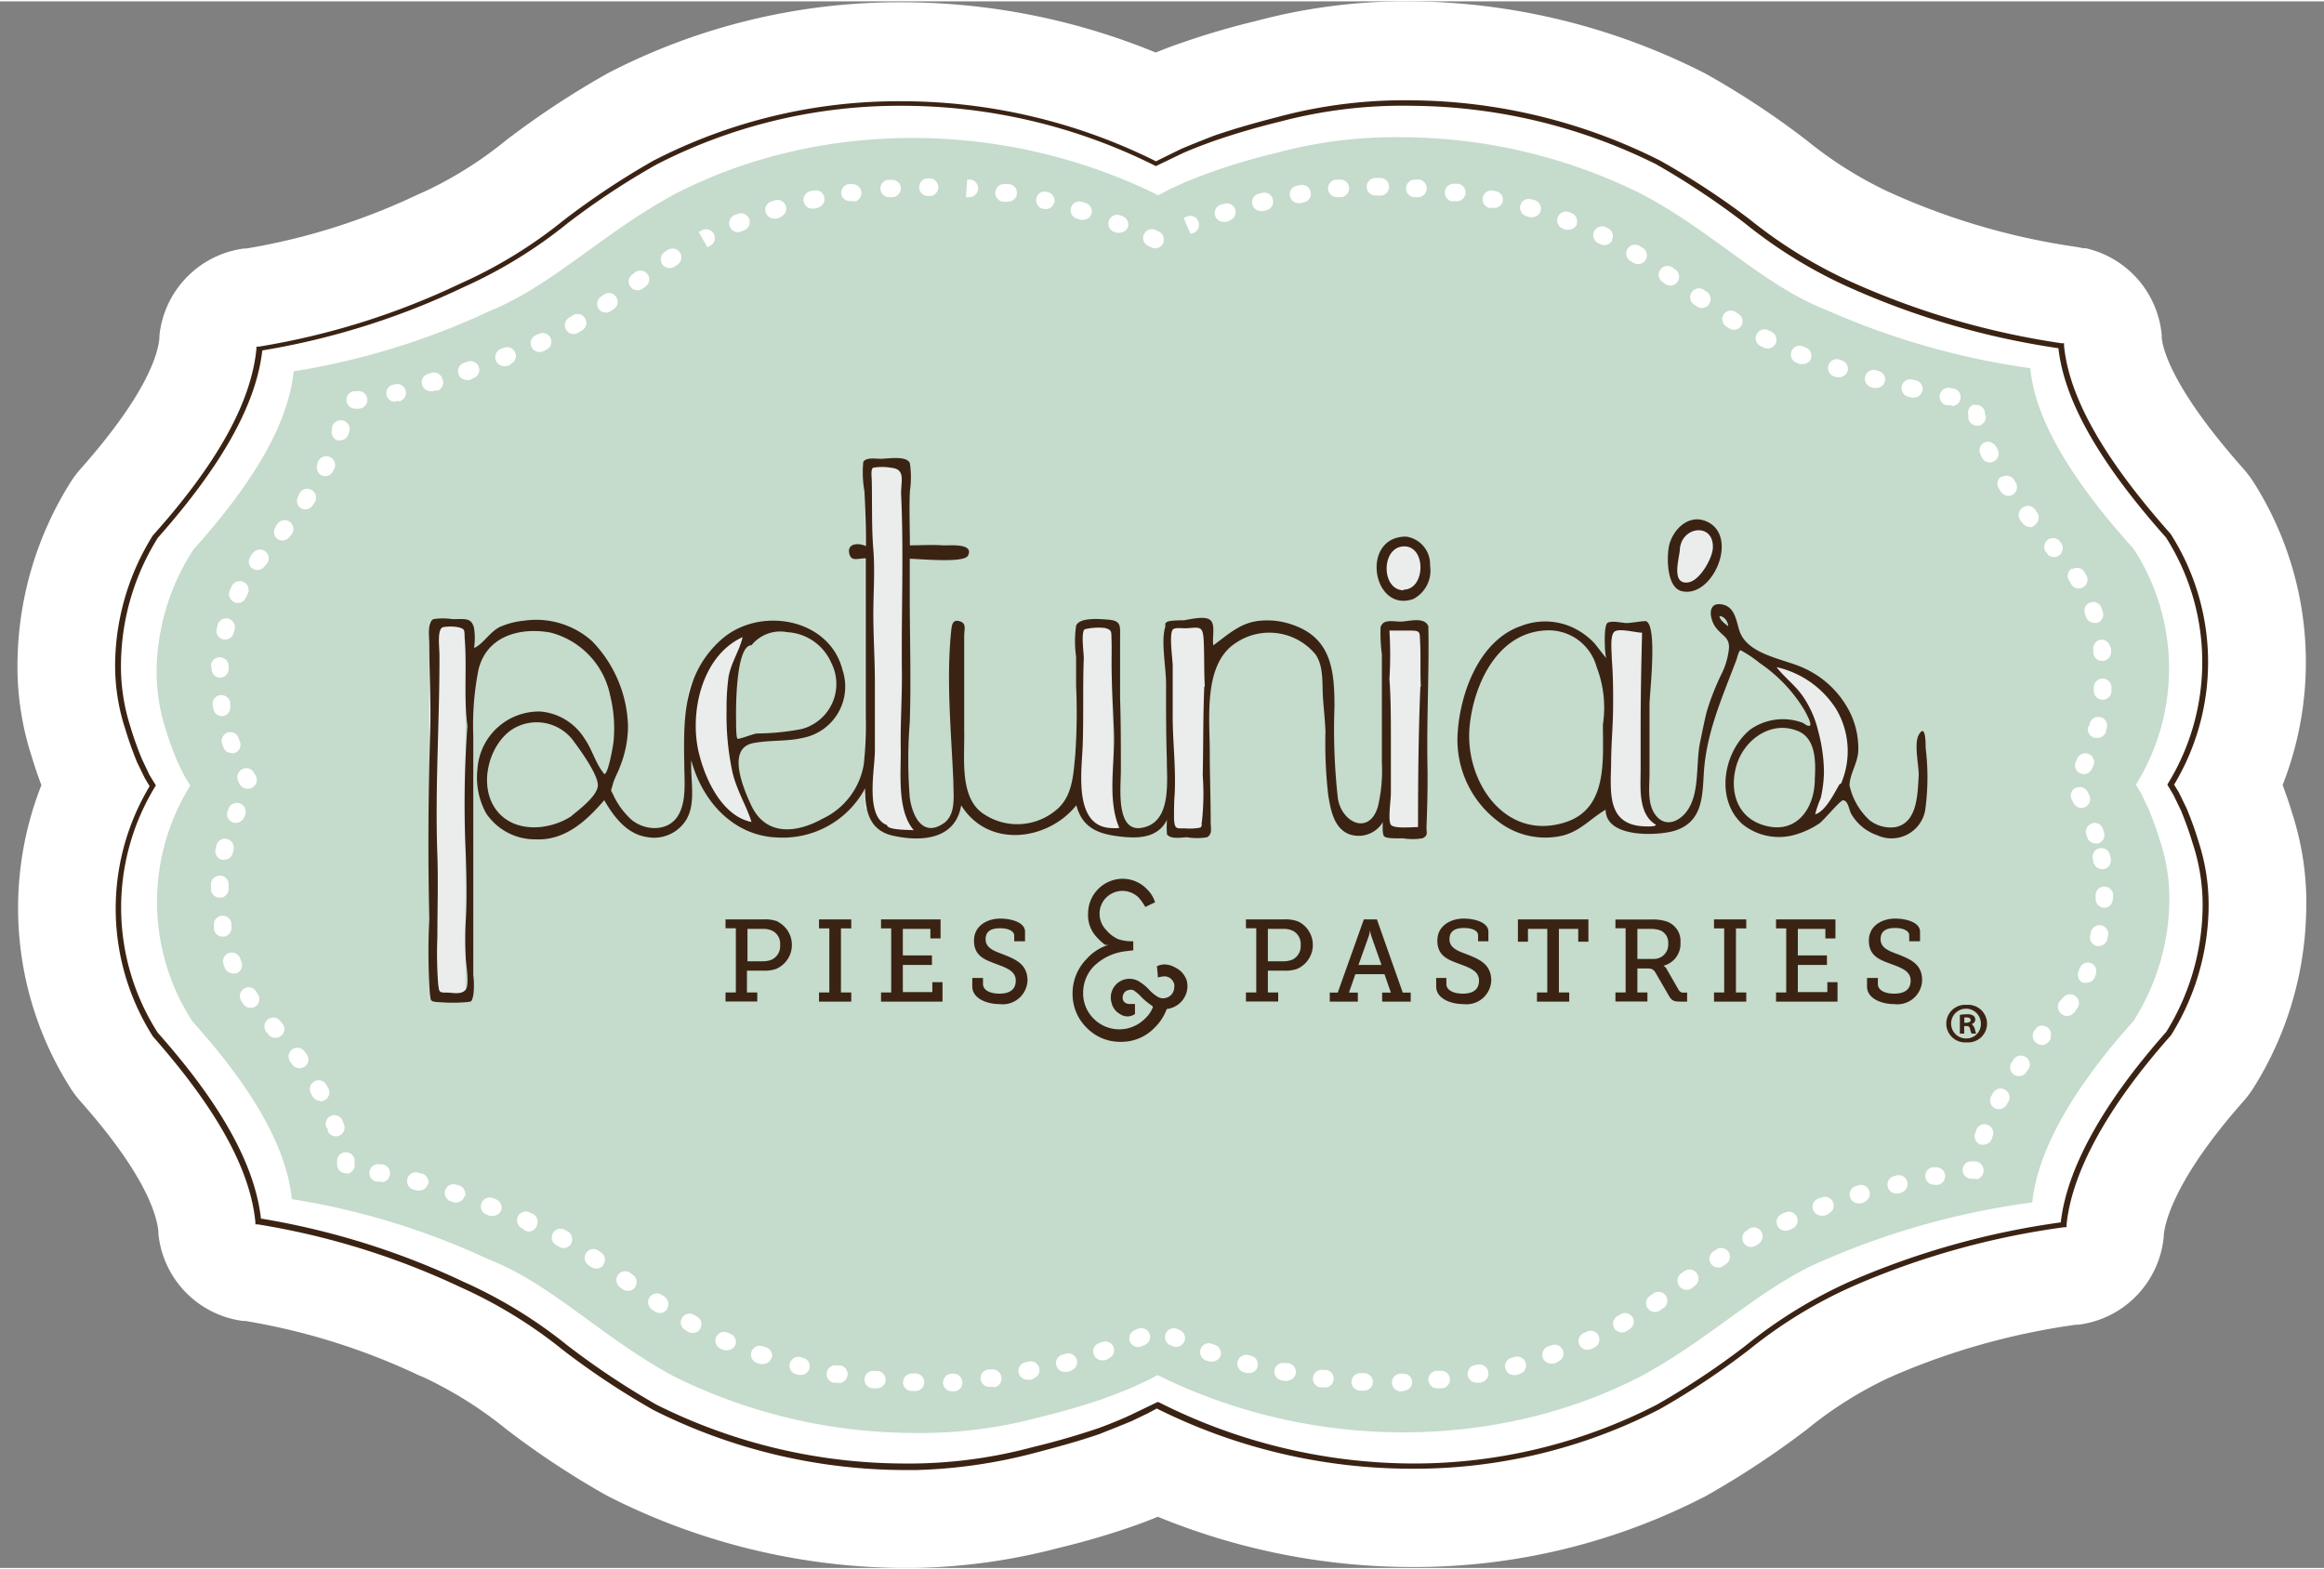
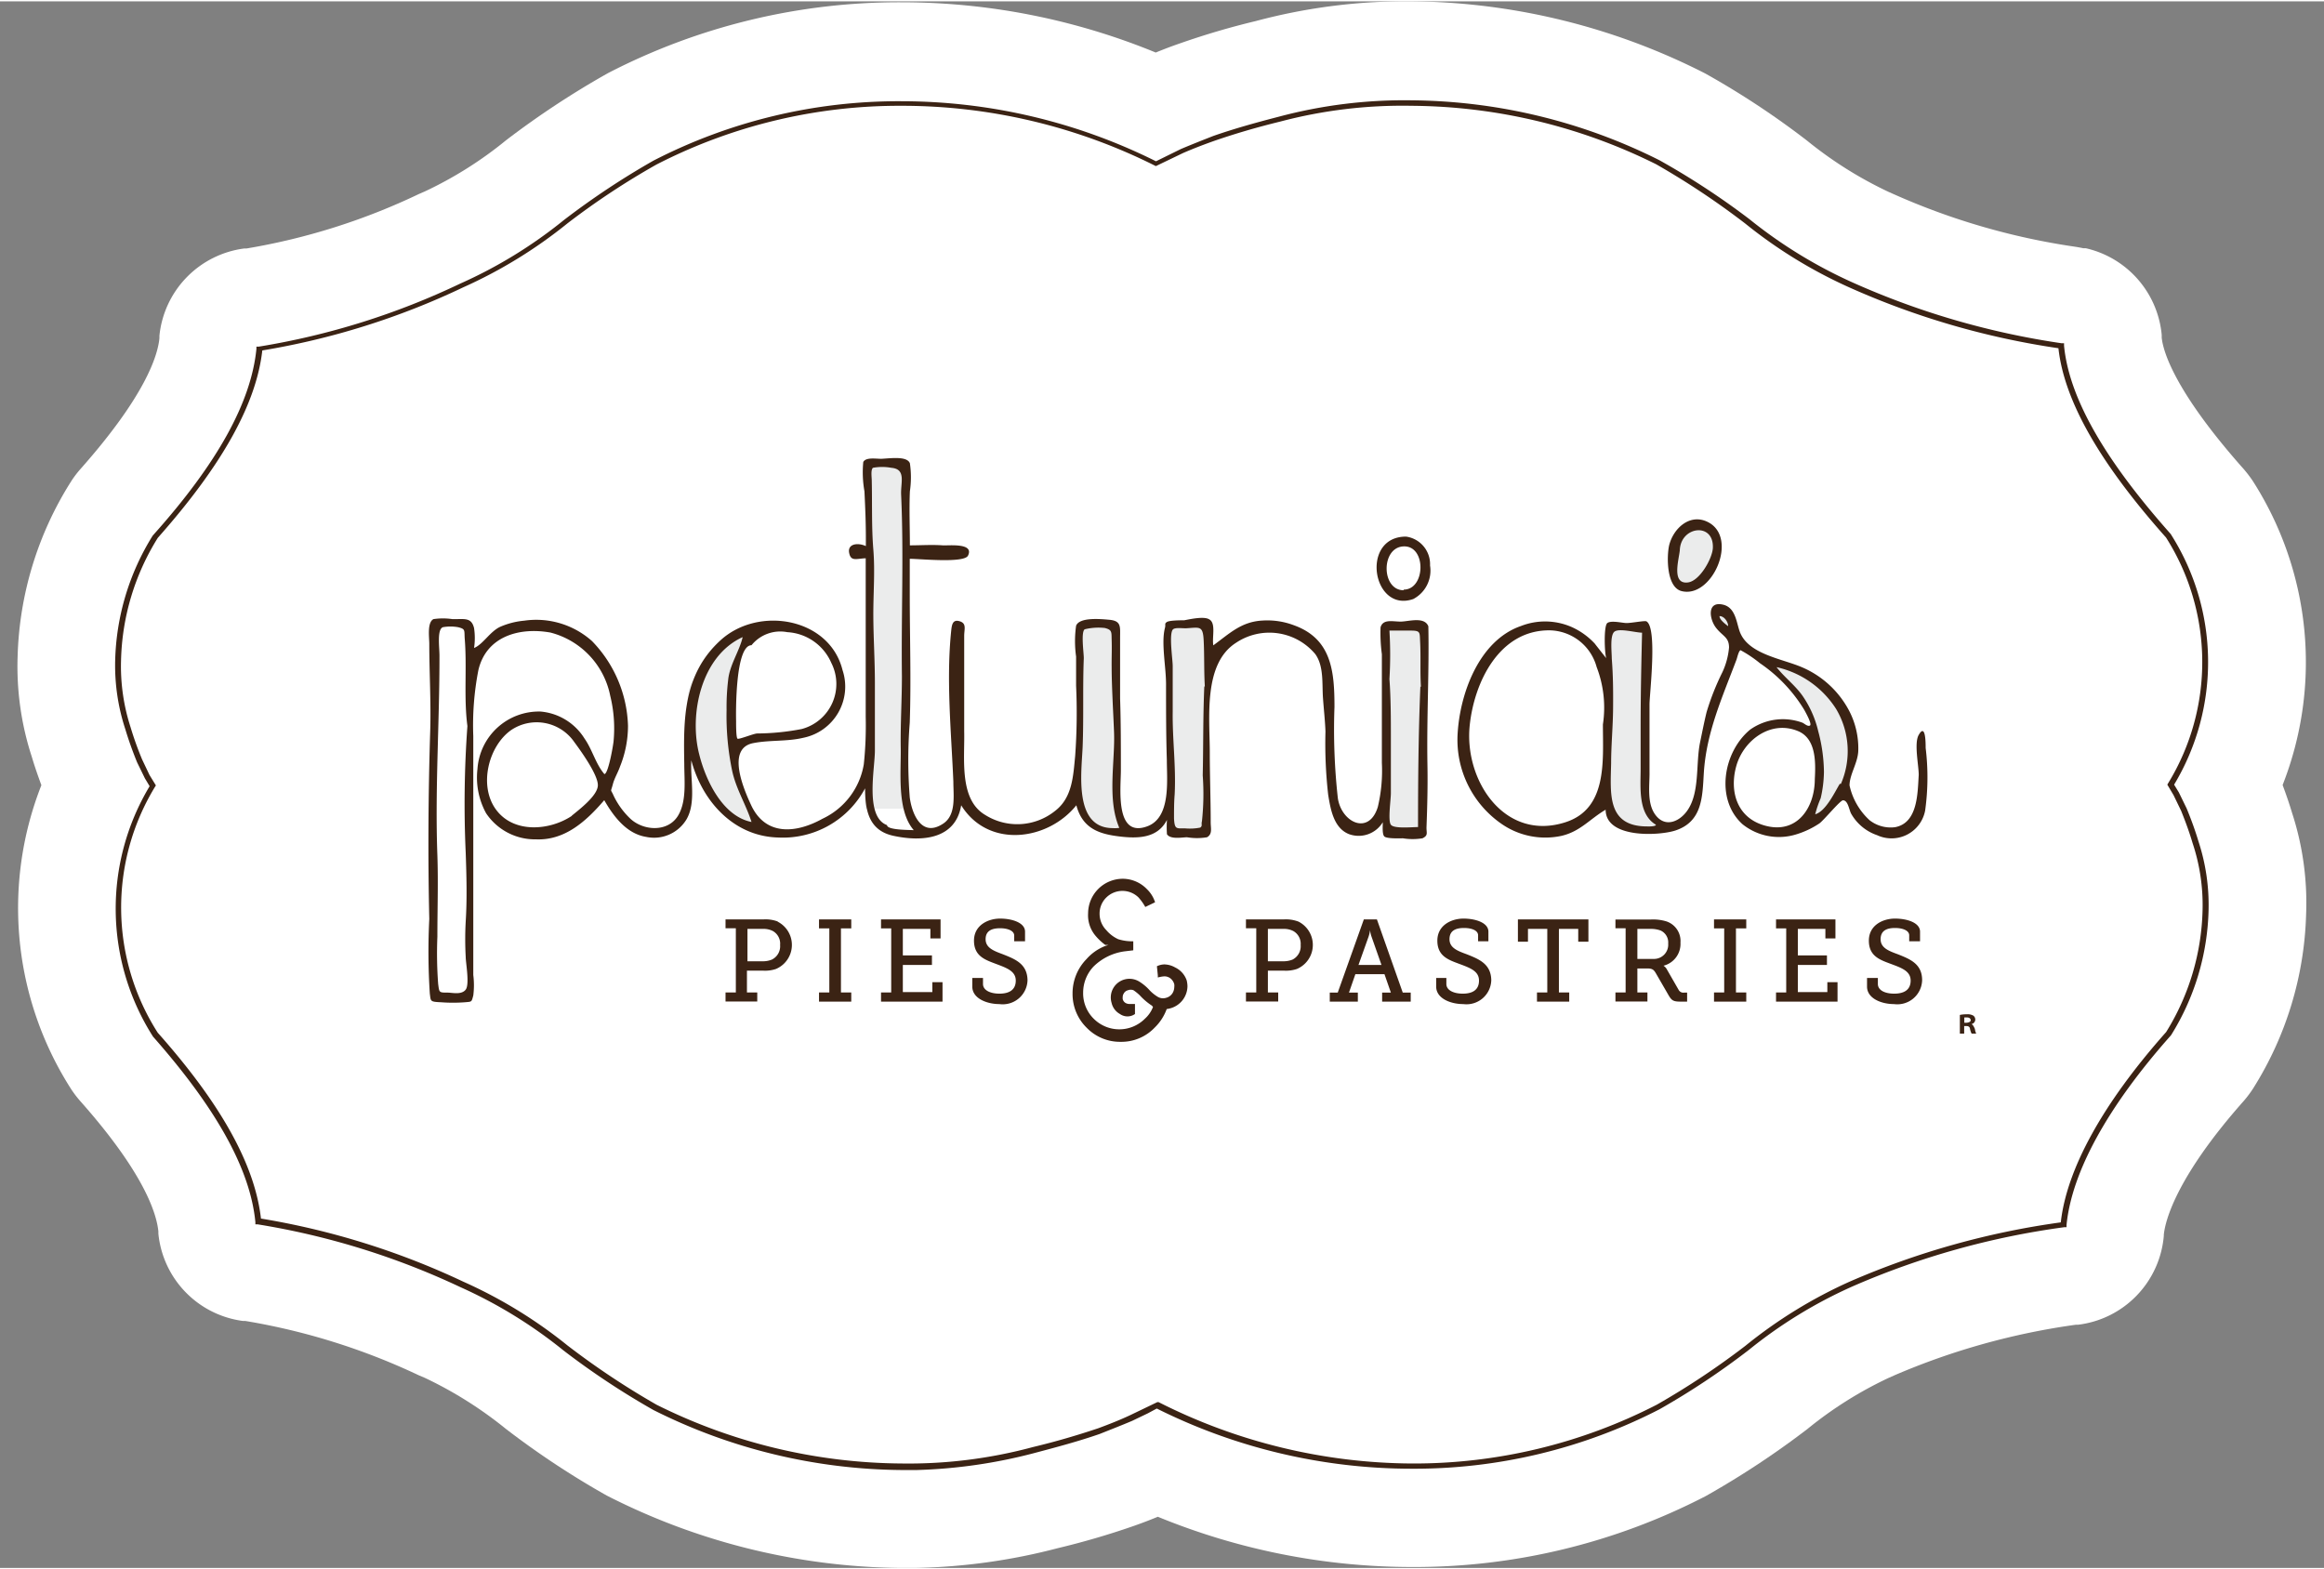
<svg xmlns="http://www.w3.org/2000/svg" viewBox="0 0 178 120" width="231" height="156">
  <rect x="0" y="0" width="178" height="120" fill="#808080" stroke="none" />
  <path d="M175.55 62.15c-.21-.7-.45-1.4-.72-2.12a25.73 25.73 0 0 0-2.29-23.3 9.71 9.71 0 0 0-.67-.88c-5.39-6.06-6.21-9.12-6.3-10.1v-.2a7.52 7.52 0 0 0-5.82-6.64h-.19q-.33-.07-.66-.12a52.74 52.74 0 0 1-13.81-4l-.45-.2a30.48 30.48 0 0 1-6.22-3.91 63.57 63.57 0 0 0-7.73-5.11l-.11-.06A50.45 50.45 0 0 0 108.39 0a44.57 44.57 0 0 0-12.21 1.51 59.28 59.28 0 0 0-5.75 1.69c-.67.23-1.3.47-1.91.72A51.26 51.26 0 0 0 69.07.07 48.52 48.52 0 0 0 46.6 5.48l-.11.06a66.89 66.89 0 0 0-7.73 5.1 29.88 29.88 0 0 1-6.22 3.92l-.46.2a49.6 49.6 0 0 1-13.2 4.17h-.17a7.5 7.5 0 0 0-6.5 6.69v.19c-.13 1.34-1.09 4.43-6.08 10.05a7.88 7.88 0 0 0-.69.92 26.41 26.41 0 0 0-4.09 13.39 22.3 22.3 0 0 0 1.09 7.71c.21.71.46 1.43.73 2.16a25.71 25.71 0 0 0 2.29 23.3 8.16 8.16 0 0 0 .67.88c4.9 5.52 5.86 8.61 6 10v.17a7.49 7.49 0 0 0 6.47 6.69h.18a50.3 50.3 0 0 1 13.31 4.17l.45.19a30.67 30.67 0 0 1 6.22 3.92 65 65 0 0 0 7.72 5.1l.12.06A50.49 50.49 0 0 0 68.79 120h1.39A46.28 46.28 0 0 0 81 118.49a60.07 60.07 0 0 0 5.79-1.69q1-.35 1.89-.72a51.3 51.3 0 0 0 19.45 3.85 48.52 48.52 0 0 0 22.47-5.41l.11-.06a66.7 66.7 0 0 0 7.72-5.1 30.08 30.08 0 0 1 6.23-3.92l.45-.2a53.7 53.7 0 0 1 13.89-3.87h.17a7.5 7.5 0 0 0 6.56-6.8v-.08c.08-.89.78-4.24 6.14-10.28a8.83 8.83 0 0 0 .69-.92 26.35 26.35 0 0 0 4.07-13.37 22.22 22.22 0 0 0-1.08-7.77z" fill="#FFFFFF" />
  <path d="M70.18 112.5h-1.14a43 43 0 0 1-19-4.6 59.73 59.73 0 0 1-6.87-4.55 35.9 35.9 0 0 0-7.91-4.86 58.13 58.13 0 0 0-15.53-4.81h-.17v-.17c-.39-4.06-3-8.72-7.84-14.21a18.23 18.23 0 0 1-.26-19.18l-.36-.6-.6-1.23c-.35-.86-.65-1.7-.89-2.5a15.68 15.68 0 0 1-.79-5.25 18.94 18.94 0 0 1 2.88-9.62c5-5.58 7.54-10.25 7.94-14.3v-.17h.17a57 57 0 0 0 15.44-4.83 35.56 35.56 0 0 0 7.93-4.86 59.77 59.77 0 0 1 6.87-4.56 41 41 0 0 1 19-4.55 43.74 43.74 0 0 1 19.49 4.6l1.91-.94c.78-.33 1.59-.65 2.48-1 1.55-.54 3.18-1 5-1.47a37.26 37.26 0 0 1 10.17-1.26 43 43 0 0 1 19 4.59 58.52 58.52 0 0 1 6.9 4.52 36.23 36.23 0 0 0 7.91 4.85 60.63 60.63 0 0 0 16 4.65h.18v.19c.38 3.95 3.05 8.66 8.16 14.41a18.23 18.23 0 0 1 .27 19.21l.36.59.6 1.23c.37.9.66 1.71.9 2.51a15.67 15.67 0 0 1 .78 5.24 18.91 18.91 0 0 1-2.88 9.63c-4.85 5.46-7.6 10.47-8 14.53v.17h-.17a60.79 60.79 0 0 0-16.21 4.53 35.62 35.62 0 0 0-7.94 4.86 58.34 58.34 0 0 1-6.86 4.56 41 41 0 0 1-19 4.55 43.69 43.69 0 0 1-19.5-4.61l-.69.37-1.21.58c-.83.35-1.65.67-2.48 1-1.58.55-3.26 1-5 1.46a39.65 39.65 0 0 1-9 1.3zM20 93.24a58.59 58.59 0 0 1 15.48 4.83 36.17 36.17 0 0 1 8 4.9 60.53 60.53 0 0 0 6.81 4.53 42.59 42.59 0 0 0 18.77 4.5 36.64 36.64 0 0 0 10.06-1.26c1.72-.41 3.39-.9 5-1.44.81-.3 1.63-.62 2.44-1l2.08-1h.1a43.37 43.37 0 0 0 19.36 4.7 40.67 40.67 0 0 0 18.79-4.5 59.89 59.89 0 0 0 6.8-4.52 36.22 36.22 0 0 1 8-4.92 61.39 61.39 0 0 1 16.15-4.53c.46-4.12 3.25-9.15 8.07-14.58a18.48 18.48 0 0 0 2.79-9.38 15 15 0 0 0-.77-5.11c-.23-.78-.52-1.58-.87-2.45l-.58-1.2L166 60l.07-.12a17.79 17.79 0 0 0-.17-18.81c-5.1-5.73-7.8-10.49-8.24-14.5a60.72 60.72 0 0 1-16-4.65 36.45 36.45 0 0 1-8-4.91 60.53 60.53 0 0 0-6.81-4.53A42.59 42.59 0 0 0 108.11 8a36.62 36.62 0 0 0-10.06 1.21c-1.8.44-3.43.92-5 1.46-.88.31-1.68.62-2.44.95l-2.08 1-.1-.05A43.24 43.24 0 0 0 69.07 8a40.67 40.67 0 0 0-18.79 4.5 57.92 57.92 0 0 0-6.81 4.5 36.26 36.26 0 0 1-8 4.91 57.57 57.57 0 0 1-15.38 4.83c-.46 4.1-3.08 8.8-8 14.35a18.52 18.52 0 0 0-2.82 9.41 15.12 15.12 0 0 0 .73 5.1 25.26 25.26 0 0 0 .88 2.46l.57 1.2.49.8-.07.11A17.79 17.79 0 0 0 12.08 79c4.86 5.47 7.45 10.14 7.91 14.26z" fill="#3B2314" />
  <path fill="#EBECEC" d="M131.37 46.38l.5 1.5.83.78.17-1.56-1.5-.72z" />
-   <path d="M165.4 64.18c-.24-.79-.53-1.57-.85-2.35l-.55-1.15-.34-.56-.07-.11a16.85 16.85 0 0 0-.17-18.07c-4.17-4.63-7.49-9.47-7.91-13.79a.09.09 0 0 1 0-.05A58.51 58.51 0 0 1 140 23.69c-4.93-1.9-8.71-6-14.28-8.94a41.45 41.45 0 0 0-18.19-4.34 35 35 0 0 0-9.75 1.19c-1.63.4-3.23.84-4.78 1.4-.79.28-1.58.58-2.36.91l-1.17.54-.57.31-.19.09c-12.14-6-26.23-5.66-37-.1-5.57 3-9.35 7-14.27 9a56.16 56.16 0 0 1-14.95 4.59c-.43 4.32-3.5 9-7.68 13.66A17.39 17.39 0 0 0 12 51a14.31 14.31 0 0 0 .74 4.91 23.75 23.75 0 0 0 .86 2.35l.56 1.14.35.57.06.11a16.84 16.84 0 0 0 .17 18.06c4.17 4.63 7.18 9.3 7.61 13.61a56.56 56.56 0 0 1 15 4.58c4.92 1.91 8.7 6 14.27 9a41.59 41.59 0 0 0 18.2 4.33 35.11 35.11 0 0 0 9.75-1.19c1.6-.39 3.2-.84 4.79-1.38.8-.29 1.59-.59 2.37-.92l1.17-.54.57-.3.19-.1c12.14 6 26.23 5.66 37 .1 5.57-3 9.35-7 14.28-9A59.74 59.74 0 0 1 155.66 92c.43-4.31 3.57-9.25 7.74-13.88a17.47 17.47 0 0 0 2.75-9 14 14 0 0 0-.75-4.94zm-140-31.42l.07-.25a.68.68 0 0 1 1.3.37l-.08.27a.68.68 0 0 1-.65.48.63.63 0 0 1-.19 0 .67.67 0 0 1-.4-.87zm-1.1 2.62l.12-.23a.68.68 0 0 1 1.21.6l-.13.25a.68.68 0 0 1-.6.37.71.71 0 0 1-.31-.08.68.68 0 0 1-.24-.91zm-1.47 2.48l.14-.21a.66.66 0 0 1 .93-.2.67.67 0 0 1 .2.93l-.16.24a.67.67 0 0 1-.56.29.72.72 0 0 1-.37-.11.68.68 0 0 1-.13-.94zm-1.73 2.35l.17-.21a.67.67 0 0 1 .94-.12.68.68 0 0 1 .12.95l-.17.21a.68.68 0 0 1-.53.26.66.66 0 0 1-.42-.15.67.67 0 0 1-.06-.94zm-1.89 2.23l.18-.2a.67.67 0 1 1 1 .89l-.18.21a.68.68 0 0 1-1 0 .67.67 0 0 1 .05-.9zm-2.13 12.31H17a.67.67 0 0 1-.66-.56l-.05-.27a.67.67 0 0 1 .56-.77.68.68 0 0 1 .78.56v.25a.67.67 0 0 1-.55.79zm1.21 1.73l.09.24a.67.67 0 0 1-.42.86.57.57 0 0 1-.22 0 .65.65 0 0 1-.63-.45l-.1-.26a.68.68 0 0 1 .43-.86.67.67 0 0 1 .85.47zm-1.78 8.46l.06-.27a.67.67 0 0 1 .81-.51.69.69 0 0 1 .51.81l-.06.26a.67.67 0 0 1-.66.52H17a.67.67 0 0 1-.49-.81zm1.29-2.06a.68.68 0 0 1-.36-.88l.11-.26a.68.68 0 0 1 1.24.54l-.1.24a.71.71 0 0 1-.63.41.6.6 0 0 1-.26-.05zm.58-2.88l-.13-.22v-.06a.69.69 0 0 1 .31-.91.67.67 0 0 1 .89.28l.12.19a.68.68 0 0 1-.22.93.65.65 0 0 1-.36.1.68.68 0 0 1-.61-.31zm-.78-14.88l.12-.25a.68.68 0 1 1 1.22.58l-.11.23a.67.67 0 0 1-.89.34.69.69 0 0 1-.34-.9zm-1 2.93l.07-.28a.67.67 0 1 1 1.3.34l-.06.25a.68.68 0 0 1-.65.52h-.16a.67.67 0 0 1-.5-.83zm-.44 2.76a.68.68 0 0 1 1.35.1v.26a.68.68 0 0 1-.67.64.67.67 0 0 1-.63-.72zm0 17.2v-.28a.68.68 0 1 1 1.35 0V68a.66.66 0 0 1-.67.66.67.67 0 0 1-.68-.66zm.23 3.08v-.28a.66.66 0 0 1 .56-.76.67.67 0 0 1 .77.56v.25a.67.67 0 0 1-.55.78h-.11a.68.68 0 0 1-.67-.55zm1.7 3.37a.67.67 0 0 1-.24 0 .68.68 0 0 1-.63-.42l-.1-.27a.68.68 0 0 1 .4-.87.69.69 0 0 1 .87.4l.09.24a.68.68 0 0 1-.39.92zM19.55 77a.69.69 0 0 1-.93-.21l-.15-.24a.67.67 0 0 1 1.15-.7l.14.22a.67.67 0 0 1-.21.93zm2 2.21a.66.66 0 0 1-1-.09l-.17-.2a.68.68 0 0 1 .12-.92.67.67 0 0 1 .95.08l.17.21a.67.67 0 0 1-.09.96zm1.77 2.38a.61.61 0 0 1-.39.13.68.68 0 0 1-.55-.28l-.15-.22a.67.67 0 1 1 1.09-.79l.16.22a.66.66 0 0 1-.18.98zm1.2 2.63a.67.67 0 0 1-.58-.35l-.13-.22A.67.67 0 1 1 25 83l.14.25a.66.66 0 0 1-.26.91.63.63 0 0 1-.38.1zm.63 2.24l-.15-.21a.67.67 0 1 1 1.25-.48l.1.26a.67.67 0 1 1-1.26.47zm1.42 3.31h-.08a.69.69 0 0 1-.67-.6v-.24a.68.68 0 0 1 .57-.77.69.69 0 0 1 .77.57v.29a.67.67 0 0 1-.61.79zm1-58.57h-.35a.69.69 0 0 1-.68-.57.67.67 0 0 1 .56-.77h.26a.67.67 0 1 1 .21 1.33zm1.66 59.21h-.4a.67.67 0 0 1-.52-.8.66.66 0 0 1 .79-.52h.22a.68.68 0 0 1 .54.8.65.65 0 0 1-.61.56zm1.3-59.81l-.27.06a.39.39 0 0 1-.15 0 .67.67 0 0 1-.11-1.27l.26-.06a.67.67 0 1 1 .32 1.31zm2.23 60a.66.66 0 0 1-.65.49h-.18l-.26-.07a.67.67 0 0 1 .36-1.3l.26.07a.67.67 0 0 1 .49.88zm.67-60.82l-.26.08a.69.69 0 0 1-.2 0 .67.67 0 0 1-.64-.48.66.66 0 0 1 .45-.84l.26-.08a.67.67 0 0 1 .84.46.67.67 0 0 1-.43.93zm2.16 61.71A.68.68 0 0 1 35 92a.93.93 0 0 1-.22 0l-.25-.08a.68.68 0 0 1-.43-.85.67.67 0 0 1 .85-.43l.26.08a.68.68 0 0 1 .4.84zm.69-62.65L36 29a.57.57 0 0 1-.22 0 .67.67 0 0 1-.23-1.31l.26-.09a.67.67 0 0 1 .45 1.27zm2.11 63.76a.68.68 0 0 1-.63.43.77.77 0 0 1-.25 0l-.24-.1a.66.66 0 0 1-.39-.87.67.67 0 0 1 .87-.39l.25.1a.68.68 0 0 1 .39.83zm.71-64.77l-.25.11a.8.8 0 0 1-.26 0 .68.68 0 0 1-.26-1.3l.25-.1a.67.67 0 0 1 .52 1.24zm2 66a.66.66 0 0 1-.61.4.72.72 0 0 1-.28-.07L40 94a.69.69 0 0 1-.34-.9.67.67 0 0 1 .89-.34l.26.12a.67.67 0 0 1 .29.91zm.74-67.14l-.25.12a.65.65 0 0 1-.27.05.68.68 0 0 1-.62-.4.67.67 0 0 1 .35-.89l.23-.1a.67.67 0 1 1 .56 1.22zm1.92 68.46a.7.7 0 0 1-.59.35.58.58 0 0 1-.33-.1l-.23-.12a.67.67 0 1 1 .65-1.18l.24.13a.69.69 0 0 1 .26.88zm.76-69.91l-.23.14a.64.64 0 0 1-.35.1.67.67 0 0 1-.58-.32.68.68 0 0 1 .23-.93l.22-.14a.68.68 0 1 1 .71 1.15zm1.71 71.54a.67.67 0 0 1-.55.29.77.77 0 0 1-.39-.11l-.21-.15a.68.68 0 0 1-.18-.94.66.66 0 0 1 .93-.18l.23.16a.66.66 0 0 1 .17.89zm.57-73.06a.69.69 0 0 1-.39.12.66.66 0 0 1-.55-.28.68.68 0 0 1 .16-.94l.22-.15a.66.66 0 0 1 .94.16.65.65 0 0 1-.16.93zm1.85 74.78a.68.68 0 0 1-.55.28.71.71 0 0 1-.39-.12l-.22-.16a.68.68 0 0 1-.16-.94.67.67 0 0 1 .94-.16l.22.16a.66.66 0 0 1 .16.9zm.57-76.5a.65.65 0 0 1-.39.13.68.68 0 0 1-.55-.28.66.66 0 0 1 .16-.94l.22-.17a.68.68 0 0 1 .94.17.67.67 0 0 1-.16.94zm1.88 78.18a.68.68 0 0 1-.56.29.67.67 0 0 1-.38-.11l-.22-.15a.69.69 0 0 1-.19-.94.68.68 0 0 1 .94-.18l.22.15a.69.69 0 0 1 .19.9zm.77-80l-.22.15a.69.69 0 0 1-.37.1.66.66 0 0 1-.56-.3.68.68 0 0 1 .2-.94l.23-.15a.67.67 0 0 1 .72 1.14zm1.77 81.48a.64.64 0 0 1-.58.34.68.68 0 0 1-.34-.08l-.23-.14a.67.67 0 1 1 .67-1.16l.23.13a.66.66 0 0 1 .25.9zm.74-82.93l-.2.1-.34-.58-.32-.59.26-.13a.67.67 0 0 1 .6 1.2zm1.95 84.18a.67.67 0 0 1-.62.41.75.75 0 0 1-.26 0l-.26-.11a.68.68 0 0 1-.34-.89.67.67 0 0 1 .89-.34l.24.1a.66.66 0 0 1 .35.82zM57 17.53l-.24.1a.8.8 0 0 1-.26.05.68.68 0 0 1-.25-1.3l.26-.1a.67.67 0 1 1 .49 1.25zm2.09 86.39a.69.69 0 0 1-.64.46.6.6 0 0 1-.22 0l-.26-.09a.67.67 0 0 1 .44-1.27l.25.08a.68.68 0 0 1 .46.82zm.66-87.36l-.25.08a.78.78 0 0 1-.21 0 .68.68 0 0 1-.64-.47.67.67 0 0 1 .44-.85l.26-.08a.67.67 0 1 1 .4 1.28zM62 104.71a.66.66 0 0 1-.65.5.52.52 0 0 1-.17 0l-.26-.06a.68.68 0 0 1 .34-1.31l.25.07a.66.66 0 0 1 .49.8zm.63-88.89l-.27.06h-.15a.66.66 0 0 1-.65-.53.67.67 0 0 1 .51-.81l.26-.05a.67.67 0 1 1 .3 1.31zm1.62 90h-.39a.69.69 0 0 1-.54-.79.67.67 0 0 1 .79-.54h.25a.67.67 0 0 1 .55.78.67.67 0 0 1-.69.57zm1.21-90.52h-.36a.67.67 0 0 1-.67-.57A.69.69 0 0 1 65 14h.27a.68.68 0 0 1 .19 1.34zm1.7 90.94h-.35a.67.67 0 0 1-.59-.74.66.66 0 0 1 .74-.59h.26a.69.69 0 0 1 .61.74.67.67 0 0 1-.67.59zM68.36 15h-.31a.67.67 0 0 1-.05-1.33h.28a.68.68 0 0 1 .72.63.69.69 0 0 1-.64.7zm1.75 91.45h-.29a.66.66 0 0 1-.65-.7.69.69 0 0 1 .7-.65h.27a.67.67 0 0 1 .65.69.68.68 0 0 1-.68.66zm1.17-91.54H71a.68.68 0 0 1 0-1.35h.27a.68.68 0 0 1 0 1.35zm1.83 91.56h-.28a.68.68 0 0 1 0-1.35H73a.67.67 0 0 1 .71.64.66.66 0 0 1-.6.71zM74.24 15h-.26l.1-1.35h.27a.68.68 0 0 1-.11 1.35zm1.88 91.13h-.36a.67.67 0 0 1-.1-1.33h.27a.66.66 0 0 1 .76.57.67.67 0 0 1-.57.8zm1.07-90.78h-.37A.67.67 0 1 1 77 14h.27a.67.67 0 0 1-.1 1.34zm1.89 90.23h-.26a.36.36 0 0 1-.15 0 .68.68 0 0 1-.65-.53.66.66 0 0 1 .52-.8l.26-.06a.67.67 0 1 1 .28 1.32zm1.67-90.19a.66.66 0 0 1-.65.52H80l-.26-.06a.68.68 0 0 1 .26-1.29l.27.06a.67.67 0 0 1 .48.81zM82 104.91l-.26.07h-.18a.67.67 0 0 1-.17-1.32l.26-.07a.67.67 0 1 1 .35 1.3zm1.6-88.65a.66.66 0 0 1-.64.47.69.69 0 0 1-.2 0l-.25-.08a.67.67 0 1 1 .39-1.28l.26.08a.66.66 0 0 1 .44.81zM84.88 104l-.26.09a.52.52 0 0 1-.21 0 .66.66 0 0 1-.64-.47.67.67 0 0 1 .42-.85l.25-.08a.67.67 0 1 1 .44 1.27zm1.51-86.7a.69.69 0 0 1-.63.42.53.53 0 0 1-.25 0l-.25-.09a.68.68 0 0 1 .49-1.26l.26.1a.69.69 0 0 1 .38.83zm1.31 85.61l-.25.11a.71.71 0 0 1-.28.06.67.67 0 0 1-.28-1.28l.24-.11a.67.67 0 1 1 .57 1.22zm1.38-84.37a.68.68 0 0 1-.61.38.73.73 0 0 1-.29-.07l-.24-.12a.66.66 0 0 1-.32-.89.67.67 0 0 1 .9-.32l.25.12a.68.68 0 0 1 .31.9zm1.63 84.12a.7.7 0 0 1-.62.41.66.66 0 0 1-.27-.06l-.26-.11a.68.68 0 0 1 .56-1.23l.24.11a.67.67 0 0 1 .35.88zm.7-84.92l-.21.08-.29-.61-.24-.63.25-.1a.67.67 0 0 1 .87.38.68.68 0 0 1-.38.88zm2.08 86a.69.69 0 0 1-.64.45.62.62 0 0 1-.23 0l-.26-.09a.67.67 0 0 1-.4-.86.66.66 0 0 1 .86-.41l.25.09a.68.68 0 0 1 .42.79zm.67-86.92l-.25.07h-.2a.66.66 0 0 1-.64-.47.67.67 0 0 1 .44-.85l.26-.07a.67.67 0 1 1 .39 1.29zm2.17 87.75a.68.68 0 0 1-.65.5h-.18l-.26-.07a.68.68 0 0 1 .36-1.31l.26.07a.68.68 0 0 1 .47.78zM97 16l-.26.06a.44.44 0 0 1-.16 0 .67.67 0 0 1-.66-.51.66.66 0 0 1 .49-.81l.27-.07a.66.66 0 0 1 .81.5.67.67 0 0 1-.49.83zm1.58 89.69h-.13l-.27-.06a.67.67 0 1 1 .27-1.31h.25a.67.67 0 0 1-.12 1.33zm1.27-90.29l-.26.06h-.13a.68.68 0 0 1-.66-.55.67.67 0 0 1 .54-.79l.27-.05a.67.67 0 0 1 .78.54.66.66 0 0 1-.54.79zm1.65 90.77h-.35a.67.67 0 0 1 .16-1.34h.27a.68.68 0 0 1-.08 1.35zM102.73 15h-.33a.68.68 0 0 1-.68-.6.67.67 0 0 1 .6-.74h.27a.66.66 0 0 1 .74.6.67.67 0 0 1-.6.74zm1.73 91.42h-.31a.67.67 0 1 1 .07-1.34h.26a.67.67 0 0 1 0 1.34zm1.16-91.55h-.27a.66.66 0 0 1-.67-.68.67.67 0 0 1 .67-.66h.28a.68.68 0 1 1 0 1.35zM160 57.66a.68.68 0 0 1 .33.9l-.12.25a.68.68 0 0 1-.61.38.62.62 0 0 1-.29-.07.66.66 0 0 1-.31-.9l.11-.23a.67.67 0 0 1 .89-.33zm0-2.1l.06-.24a.67.67 0 0 1 .81-.49.66.66 0 0 1 .5.81l-.07.27a.67.67 0 0 1-.65.51h-.18a.67.67 0 0 1-.53-.86zm-1 4.7a.67.67 0 0 1 .9.3l.12.24a.68.68 0 0 1-.3.91.82.82 0 0 1-.3.07.69.69 0 0 1-.61-.37l-.12-.25a.67.67 0 0 1 .25-.9zm1.22 2.7a.68.68 0 0 1 .85.44l.08.26a.67.67 0 0 1-.45.84.63.63 0 0 1-.19 0 .67.67 0 0 1-.65-.47l-.08-.25a.68.68 0 0 1 .38-.78zm.6 1.92a.66.66 0 0 1 .79.52l.06.28a.68.68 0 0 1-.54.79H161a.68.68 0 0 1-.66-.55l-.05-.25a.68.68 0 0 1 .47-.79zm.32-11.39H161a.67.67 0 0 1-.63-.72v-.26a.67.67 0 0 1 .71-.63.68.68 0 0 1 .64.71v.28a.67.67 0 0 1-.64.62zm.55-4v.27a.69.69 0 0 1-.59.76h-.1a.68.68 0 0 1-.67-.6v-.25a.68.68 0 0 1 .57-.77.68.68 0 0 1 .73.6zm-.73-3l.1.27a.68.68 0 0 1-.44.85h-.2a.69.69 0 0 1-.65-.46l-.08-.25a.67.67 0 0 1 1.27-.44zm-2.22-3a.66.66 0 0 1 .92.24l.14.24a.67.67 0 0 1-1.17.66l-.13-.22a.67.67 0 0 1 .18-.96zm-5.41-7.05a.68.68 0 0 1 .93.21l.14.23a.67.67 0 0 1-.57 1 .67.67 0 0 1-.57-.31l-.15-.23a.69.69 0 0 1 .16-.94zm-.42-2.32l.1.24a.66.66 0 0 1-.33.89.58.58 0 0 1-.28.07.68.68 0 0 1-.61-.39l-.11-.26a.67.67 0 0 1 .33-.89.69.69 0 0 1 .84.3zm-1.67-3.2a.68.68 0 0 1 .79.54c0 .07 0 .16.05.24a.67.67 0 0 1-.51.8.39.39 0 0 1-.15 0 .69.69 0 0 1-.66-.52 2.93 2.93 0 0 1 0-.29.67.67 0 0 1 .42-.81zm-43.74 75.55h-.29a.68.68 0 0 1 0-1.35h.26a.66.66 0 0 1 .69.65.67.67 0 0 1-.72.66zM108.59 15h-.26a.68.68 0 0 1-.64-.71.69.69 0 0 1 .72-.64h.27a.68.68 0 0 1 0 1.35zm1.86 91.24h-.34a.67.67 0 0 1-.07-1.34h.27a.67.67 0 0 1 .14 1.34zm1.08-90.93h-.35a.68.68 0 0 1 .17-1.34h.28a.67.67 0 0 1-.1 1.34zm1.91 90.5h-.39a.68.68 0 0 1-.12-1.34l.26-.05a.69.69 0 0 1 .79.54.68.68 0 0 1-.54.83zm1.67-90.52a.66.66 0 0 1-.66.53h-.39a.68.68 0 0 1 .27-1.33l.27.06a.67.67 0 0 1 .51.72zm1.28 89.86l-.27.08h-.17a.68.68 0 0 1-.65-.51.66.66 0 0 1 .48-.82l.26-.07a.68.68 0 0 1 .82.48.66.66 0 0 1-.47.82zm1.61-89.1a.66.66 0 0 1-.64.48.58.58 0 0 1-.19 0l-.26-.08a.67.67 0 0 1-.46-.83.66.66 0 0 1 .83-.46l.27.07a.68.68 0 0 1 .45.82zm1.3 88.19l-.26.1a.83.83 0 0 1-.22 0 .67.67 0 0 1-.22-1.31l.25-.09a.67.67 0 1 1 .45 1.27zm1.49-87.19a.68.68 0 0 1-.63.44.69.69 0 0 1-.24 0l-.25-.09a.68.68 0 0 1 .48-1.27l.25.1a.67.67 0 0 1 .36.82zm1.31 86.07l-.25.11a.66.66 0 0 1-.27.06.69.69 0 0 1-.62-.4.68.68 0 0 1 .35-.89l.24-.11a.67.67 0 1 1 .55 1.23zm1.39-84.83a.68.68 0 0 1-.61.38.66.66 0 0 1-.3-.07l-.23-.11a.68.68 0 0 1 .58-1.22l.25.12a.68.68 0 0 1 .28.9zm1.31 83.44l-.24.14a.63.63 0 0 1-.33.09.67.67 0 0 1-.33-1.26l.22-.13a.68.68 0 0 1 .93.24.67.67 0 0 1-.28.92zm.66-81.6a.74.74 0 0 1-.35-.1l-.23-.14a.67.67 0 0 1-.22-.93.66.66 0 0 1 .92-.22l.24.14a.68.68 0 0 1 .22.93.7.7 0 0 1-.61.32zm1.89 80l-.22.15a.67.67 0 0 1-.38.11.66.66 0 0 1-.56-.3.67.67 0 0 1 .18-.93l.22-.15a.68.68 0 1 1 .76 1.12zm.58-78.36a.71.71 0 0 1-.39-.12l-.21-.16a.67.67 0 1 1 .77-1.1l.22.15a.67.67 0 0 1 .16.94.67.67 0 0 1-.58.29zm1.87 76.64l-.23.17a.69.69 0 0 1-.39.12.68.68 0 0 1-.55-.28.69.69 0 0 1 .16-1l.22-.15a.67.67 0 0 1 .94.15.68.68 0 0 1-.18.99zm.55-74.92a.63.63 0 0 1-.39-.13l-.22-.15a.67.67 0 0 1-.16-.94.67.67 0 0 1 .94-.16l.22.15a.68.68 0 0 1 .16.94.67.67 0 0 1-.58.29zm1.86 73.23l-.23.15a.63.63 0 0 1-.37.12.67.67 0 0 1-.38-1.23l.22-.15a.68.68 0 0 1 .94.18.66.66 0 0 1-.21.93zm.59-71.57a.7.7 0 0 1-.36-.1l-.23-.15a.68.68 0 0 1-.21-.9.67.67 0 0 1 .93-.21l.22.15a.66.66 0 0 1 .21.92.65.65 0 0 1-.59.29zm1.87 70.06l-.22.12a.68.68 0 0 1-.33.09.68.68 0 0 1-.33-1.27L134 94a.68.68 0 0 1 .92.27.69.69 0 0 1-.28.94zm1.33-69a.68.68 0 0 1-.61.38.72.72 0 0 1-.29-.06l-.25-.12a.68.68 0 0 1-.31-.9.67.67 0 0 1 .91-.31l.23.11a.68.68 0 0 1 .32.9zM137.28 94l-.23.11a.71.71 0 0 1-.28.06.67.67 0 0 1-.28-1.29l.25-.11a.68.68 0 0 1 .89.35.66.66 0 0 1-.35.88zm1.43-66.64a.66.66 0 0 1-.62.42.78.78 0 0 1-.26 0l-.25-.11a.67.67 0 1 1 .52-1.24l.24.1a.67.67 0 0 1 .37.81zM140 92.92l-.25.09a.62.62 0 0 1-.23 0 .67.67 0 0 1-.22-1.31l.25-.09a.67.67 0 1 1 .45 1.27zm1.51-64.59a.69.69 0 0 1-.64.46.83.83 0 0 1-.22 0l-.25-.09a.68.68 0 0 1 .43-1.28l.25.09a.67.67 0 0 1 .43.82zM142.79 92l-.26.07a.58.58 0 0 1-.19 0 .66.66 0 0 1-.64-.48.67.67 0 0 1 .45-.84l.27-.08a.68.68 0 0 1 .37 1.3zm1.57-62.87a.68.68 0 0 1-.65.49h-.19l-.26-.08a.68.68 0 0 1 .37-1.3l.26.08a.67.67 0 0 1 .47.85zm1.27 62.13l-.26.06h-.16a.68.68 0 0 1-.16-1.33l.27-.07a.68.68 0 0 1 .31 1.32zm1.61-61.43a.67.67 0 0 1-.66.52h-.15l-.27-.07a.67.67 0 1 1 .31-1.31l.26.06a.68.68 0 0 1 .51.84zm1.26 60.82h-.39a.68.68 0 0 1-.13-1.34h.28a.68.68 0 0 1 .24 1.33zm1-59.71h-.38a.67.67 0 1 1 .23-1.33l.26.05a.66.66 0 0 1 .55.77.67.67 0 0 1-.67.57zm1.9 59.25h-.4a.67.67 0 0 1-.67-.58.66.66 0 0 1 .58-.75h.23a.7.7 0 0 1 .78.59.67.67 0 0 1-.53.78zm1.24-3.31l-.08.24a.69.69 0 0 1-.64.46h-.22a.68.68 0 0 1-.42-.86l.09-.26a.67.67 0 0 1 .86-.41.68.68 0 0 1 .4.87zm1.18-2.6l-.12.23a.7.7 0 0 1-.91.28.68.68 0 0 1-.29-.91l.14-.25a.67.67 0 0 1 .91-.27.68.68 0 0 1 .26.96zm1.52-2.47l-.15.22a.67.67 0 0 1-1.12-.75l.16-.23a.67.67 0 0 1 .93-.18.68.68 0 0 1 .17.98zm.14-41.55a.7.7 0 0 1-.54-.26l-.17-.22a.68.68 0 0 1 .15-1 .67.67 0 0 1 .94.14l.15.21a.67.67 0 0 1-.12.94.64.64 0 0 1-.42.23zm1.6 39.22l-.16.21a.72.72 0 0 1-.53.25.66.66 0 0 1-.42-.15.68.68 0 0 1-.11-1l.17-.21a.68.68 0 0 1 1 .85zm-.24-37.15l-.18-.2a.68.68 0 0 1 1-.88l.17.2a.68.68 0 0 1-.07.95.66.66 0 0 1-.44.16.64.64 0 0 1-.49-.19zM159 77.3l-.18.19a.69.69 0 0 1-.5.23.63.63 0 0 1-.45-.18.68.68 0 0 1-.06-1l.19-.2a.68.68 0 1 1 1 .91zm1.54-2.79l-.11.26a.65.65 0 0 1-.61.4.87.87 0 0 1-.28 0 .67.67 0 0 1-.34-.89l.1-.24a.68.68 0 0 1 .88-.36.66.66 0 0 1 .34.83zm.92-2.94l-.06.27a.67.67 0 0 1-.65.52h-.15a.68.68 0 0 1-.51-.81l.06-.26a.67.67 0 1 1 1.31.29zm.36-2.78a.66.66 0 0 1-.67.64.68.68 0 0 1-.64-.71v-.25a.66.66 0 0 1 .69-.66.67.67 0 0 1 .65.7z" fill="#C5DBCC" />
-   <path d="M69 60.78a4.94 4.94 0 0 0 1.06 2.34c.72.56.56.67.06.67s-1.84.17-2.4-.28-1.78-2.67-1.5-2.89a10.51 10.51 0 0 1 2.78.16zm37.83-19.14l-.83.28-.23.56v.72l.12.72.33.95 1.06.56 1.16-.28.39-1.12.23-1.44-.56-.72-1.45-.4-.22.17zm-73.96 5.9h2.78v28.83h-2.78z" fill="#EBECEC" />
  <path fill="#EBECEC" d="M66.26 35.46h2.95v26.38h-2.95zM57 48.26a42 42 0 0 0-1 4.57c-.11 1.33-.22 5.45.34 7A13.23 13.23 0 0 0 58 63.18c.34.28-.05.67-.78.28s-3.11-2.06-3.61-3.73-1.56-6.07-.56-7.68 3.19-3.73 3.95-3.79zm25.51-.55h2.56l.28 14s.17 1.61.61 1.72-.11.11-.72.11-2.4-.94-2.62-1.89a21.33 21.33 0 0 1-.11-3.56zm6.74 0v.17l.27 15.74 2.67.06.11-16.03-3.05.06zm16.69.05l.28 15.98 2.5-.17.11-15.53-2.89-.28zm17.36.11l2.78.11-.08 13.14s.9 1.89 1.29 2 .16.45-1.29.39a5 5 0 0 1-2.78-1.39l-.06-1.5zm12.25 3.06a7.14 7.14 0 0 1 2.78 3.07c.56 1.72 1.72 4.61 1 6.39S137.94 63 138.27 63a3.27 3.27 0 0 0 1.73-.73c.61-.5 2.39-4.23 2-5.79s-1.61-4.39-3.79-5.23-2.66-.32-2.66-.32zm-6.29-10.68l-1.06 1.5-.11 1 .61 1.95 1.56-.33 1.06-1.73.28-1.39-.62-.72-1.72-.28z" />
  <path d="M109.4 47.87c-.3-.76-1.5-.37-2.1-.36s-1.37-.23-1.56.44a12.19 12.19 0 0 0 .1 2.06v8.32a12 12 0 0 1-.31 3.38c-.68 2.2-2.77 1.2-3.06-.66a47.5 47.5 0 0 1-.26-7c0-2.71-.21-5.22-3.11-6.26a5.73 5.73 0 0 0-2.39-.36c-1.64.08-2.54 1-3.78 1.9-.11-.64.23-1.72-.33-2-.41-.24-1.47 0-1.9.08-.26 0-1.15 0-1.34.14s-.06.16-.13.43c-.32 1.18.11 3.12.08 4.5 0 1.87 0 3.74.06 5.62 0 1.59.33 4.44-1.52 5.1-2.47.89-2-2.94-2-4.29 0-1.84 0-3.69-.06-5.53v-4.64c0-.83.11-1.29-.84-1.37-.67-.06-2.28-.21-2.53.46a8.49 8.49 0 0 0 0 2.36v2.23a45.85 45.85 0 0 1-.07 5.37c-.15 1.54-.21 3.21-1.55 4.23a4.62 4.62 0 0 1-5.36.29c-2-1.2-1.54-4.32-1.59-6.38V48.6c0-.5.2-.94-.33-1.11s-.61.22-.66.67c-.4 3.79 0 7.82.16 11.61 0 1.08.23 2.54-.77 3.21-1.66 1.11-2.4-.73-2.57-2a36.52 36.52 0 0 1 0-5.73c.11-3.26 0-6.52 0-9.78V42.7c.76 0 4.16.35 4.46-.24.5-1-1.48-.76-1.93-.79-.84-.06-1.69 0-2.52 0 0-1.38-.06-2.75 0-4.14a7.39 7.39 0 0 0 0-2.15c-.23-.57-1.5-.37-2.19-.34-.45 0-1.17-.13-1.38.24a8.29 8.29 0 0 0 .09 2.25c.07 1.4.13 2.79.11 4.2-.58-.28-1.46-.21-1.27.57.14.62.58.38 1.26.36v12.12a28 28 0 0 1-.15 3.66A5.62 5.62 0 0 1 63 62.61c-2.05 1.14-4.35 1.31-5.45-1-.59-1.26-1.94-4.39.14-4.79 1.26-.25 2.59-.11 3.84-.41a4 4 0 0 0 3-5.19c-1-4-6.41-4.93-9.32-2.3s-2.86 6.12-2.8 9.52c0 1.23.19 2.78-.45 3.89-.78 1.36-2.73 1.22-3.73.23A6 6 0 0 1 47 60.85c-.25-.58-.24-.19-.05-.92.12-.44.39-.88.54-1.32a8.34 8.34 0 0 0 .61-3.12A9.72 9.72 0 0 0 45.34 49a6.42 6.42 0 0 0-5.19-1.56 5.94 5.94 0 0 0-1.84.47c-.78.36-1.33 1.36-2 1.62a5.16 5.16 0 0 0 0-1.52c-.21-.86-.76-.67-1.66-.69a5 5 0 0 0-1.45 0c-.48.25-.33 1.32-.32 1.86 0 2.25.14 4.5.07 6.74-.15 4.76-.18 9.61-.07 14.37a49.58 49.58 0 0 0 .04 5.71c.08.6 0 .63.87.67a12.16 12.16 0 0 0 1.81 0c.55-.05.51 0 .65-.52a6.31 6.31 0 0 0 0-1.57V56.29a22 22 0 0 1 .39-5.06c.6-2.58 3.12-3.31 5.52-2.88a6.26 6.26 0 0 1 4.58 4.85 10.43 10.43 0 0 1 .26 3.41c0 .2-.4 2.58-.71 2.58-.67-.78-.92-1.87-1.52-2.72a4.41 4.41 0 0 0-3.37-2.07 4.72 4.72 0 0 0-4.83 4.4 5.7 5.7 0 0 0 .66 3.39 4.5 4.5 0 0 0 3.81 2c2.22.1 3.86-1.39 5.24-3C47 62.45 48 63.76 49.48 64a2.9 2.9 0 0 0 3.1-1.34c.75-1.29.28-3.08.37-4.52.82 3.1 3.22 5.82 6.65 5.91a7.14 7.14 0 0 0 6.66-3.77c0 1.66.27 3.21 2.13 3.63 2.26.5 4.8.26 5.23-2.33 2.07 3.34 6.64 2.72 8.82 0 .44 1.65 1.55 2.15 3.08 2.36s3.12.22 3.86-1.24a7.85 7.85 0 0 0 0 1.1c.27.41 1.13.24 1.53.23a4.65 4.65 0 0 0 1.54 0c.43-.25.28-.68.28-1.14 0-1.79-.07-3.57-.07-5.34 0-2.65-.52-6.79 2-8.41a4.59 4.59 0 0 1 6.08.86c.67.93.51 2.27.59 3.37.06.84.16 1.73.19 2.55a34.83 34.83 0 0 0 .21 4.87c.18 1.08.41 2.53 1.59 3a2.16 2.16 0 0 0 2.59-.91c0 .31-.05.9.11 1.08s1.06.16 1.43.15a4.69 4.69 0 0 0 1.5 0c.47-.23.29-.41.31-.88.06-1.57.1-3.2.07-4.78-.06-3.64.14-7.1.07-10.58zm-73.6 7.64a82.56 82.56 0 0 0-.13 9.71c.06 1.75.11 3.52 0 5.26a24.68 24.68 0 0 0 0 2.72c0 .45.31 2.09 0 2.5s-1 .24-1.36.23c-.7 0-.66 0-.75-.66a31.24 31.24 0 0 1-.06-3.62c0-2.09.07-4.16 0-6.24-.19-5.09.17-10.2.16-15.3 0-.62-.2-2 .26-2.17a3.33 3.33 0 0 1 1.17 0c.55.14.47.21.5.82.19 2.24-.08 4.56.21 6.75zm8 6.88c-1.69 1.13-4.45 1.37-5.81-.48s-.56-4.91 1.19-6.11a3.5 3.5 0 0 1 4.8.93c.49.66 1.87 2.57 1.81 3.36s-1.42 1.81-2.01 2.3zm13.76-13.07a2.83 2.83 0 0 1 2.74-1 3.91 3.91 0 0 1 3.37 2.35 3.57 3.57 0 0 1-2.27 5.07 18.49 18.49 0 0 1-3.4.34c-.26 0-1.39.47-1.51.4s-.11-1.19-.11-1.33c-.02-.77-.06-5.83 1.18-5.83zm0 13.54c-2.22-.44-3.51-3.2-4-5.16-.8-3.06.13-7.55 3.32-9-.24 1.07-1 2.13-1.11 3.29a17.42 17.42 0 0 0-.12 2.28 20.68 20.68 0 0 0 .44 4.73c.32 1.41 1.07 2.58 1.47 3.86zm10.38.24c-1.72-.63-.92-4.35-.93-5.73v-5.15c0-1.73-.11-3.4-.12-5.11s.14-3.43 0-5.13-.08-3.51-.12-5.25c0-.29-.09-.84.09-1a3.89 3.89 0 0 1 1.41 0c1.16.1.7 1.14.75 2.08.21 4.61 0 9.25.06 13.87 0 1.84-.12 3.69-.09 5.53s-.31 4.78 1 6.28c-.12-.03-2.05.02-2.05-.39zm17.3.23c-3 0-2.41-4.19-2.32-6.19.09-2.28 0-4.55.09-6.83 0-.43-.23-2 .07-2.21a4.39 4.39 0 0 1 1.54-.1c.57.15.5.29.52.94s0 1.16 0 1.74c0 1.75.11 3.5.18 5.23.1 2.35-.54 5.2.41 7.4a2.16 2.16 0 0 1-.49.02zm7-10.85c-.1 2.28-.07 4.54-.12 6.81a19.54 19.54 0 0 1-.06 3.51c-.07.28.06.34-.13.49a4.08 4.08 0 0 1-1.16.06c-.68 0-.8.08-.85-.75 0-.61 0-1.25.05-1.86.11-2.13-.18-4.24-.15-6.33v-3.49c0-.52-.29-2.39 0-2.79.15-.2.79-.09 1.06-.11 1-.06 1.25-.21 1.31.9s.02 2.37.09 3.56zm16.55 0c-.15 3.59-.18 7.17-.18 10.77-.51 0-1.84.14-2.08-.18s0-1.9 0-2.42v-4.24c0-1.41 0-3-.11-4.5a30.61 30.61 0 0 0 0-3.71h1.63c.77 0 .68.14.72.86.06 1.18-.01 2.32.06 3.45zm38.7 4.71c0-.36 0-1.94-.53-1-.37.63 0 2.32 0 3.07-.09 1.38-.06 3.68-1.82 4a2.62 2.62 0 0 1-1.95-.54 5.08 5.08 0 0 1-1.53-2.66c0-.85.65-1.74.67-2.68a6.23 6.23 0 0 0-.68-3A7.33 7.33 0 0 0 138 51c-1.57-.67-4.17-1-4.77-2.78-.24-.72-.33-1.77-1.23-2-1.28-.32-1.09 1.09-.57 1.76s1 .71 1 1.52a5.64 5.64 0 0 1-.51 1.89 19.28 19.28 0 0 0-1.21 3.06c-.19.78-.34 1.55-.5 2.32-.34 1.66 0 3.87-1 5.25-.56.78-1.61 1.28-2.36.37s-.49-2.34-.51-3.38v-5.15c0-.81.62-5.91-.24-6.37-.13-.07-1.22.15-1.57.13s-1.14-.21-1.42 0-.22 2.2-.09 2.69c0 0-.79-1-.87-1.11a5.44 5.44 0 0 0-1.81-1.29 5.08 5.08 0 0 0-3.85-.06c-3.21 1.11-4.68 5.18-4.85 8.29a7.83 7.83 0 0 0 3.33 6.84 5.88 5.88 0 0 0 4.64.94c1.44-.34 2.17-1.3 3.37-2 0 2.21 4.06 2 5.32 1.6 2.1-.68 2.09-2.59 2.2-4.43.2-3.11 1.41-5.77 2.5-8.66.06-.16.16-.66.31-.73a9.51 9.51 0 0 1 1.49 1 11.55 11.55 0 0 1 3.39 3.57c.07.13.62 1.09.44 1.2s-.46-.18-.59-.22a4.34 4.34 0 0 0-4 .54c-2.06 1.71-2.68 5.34-.58 7.24a4.46 4.46 0 0 0 4.08.79 6.64 6.64 0 0 0 1.81-.85c.34-.24 1.6-1.78 1.81-1.77.37 0 .45.66.61 1a3.63 3.63 0 0 0 2 1.67 2.62 2.62 0 0 0 3.68-1.88 18.46 18.46 0 0 0 .04-4.8zm-15.13-9.33c-.17-.13-.66-.48-.66-.77.4 0 .68.51.66.77zm-9.59 7.53c0 2.8.36 6.45-2.87 7.49-4.66 1.5-7.78-3.21-7.33-7.43.35-3.32 2.27-7.3 6.12-7.27a3.8 3.8 0 0 1 3.6 2.81 8.65 8.65 0 0 1 .48 4.4zm3.39 7.81c-3.1 0-2.81-2.52-2.76-4.85 0-1.37.14-2.8.15-4.21s0-2.52-.1-3.79c0-.52-.16-1.82.22-2.08s1.58.08 2.1.09c-.06 2.4-.11 4.81-.11 7.21v3.22c0 1.41-.22 3.46 1.17 4.28.01.16-.71.13-.67.13zM139 59.57c0 2.18-1.32 4.15-3.65 3.61s-2.91-2.68-2.36-4.62 2.6-3.51 4.68-2.68c1.44.56 1.4 2.4 1.33 3.69zm1.91.37c-.4.67-1.08 2.11-1.88 2.33a8.14 8.14 0 0 1 .42-1.23 9.42 9.42 0 0 0 .25-2 12.45 12.45 0 0 0-.44-3.14 7.94 7.94 0 0 0-1.19-2.69c-.58-.83-1.41-1.44-2-2.21a7.3 7.3 0 0 1 4.56 3.2 6.31 6.31 0 0 1 .37 5.74zM107.69 41c-3.53 0-2.58 5.88.56 4.78a2.46 2.46 0 0 0 1.28-2.57 2.13 2.13 0 0 0-1.84-2.21zm-.18 4.11c-1.73 0-1.75-3.3 0-3.36s1.68 3.31 0 3.31zm21.27.06c2.35.62 4.44-4.12 2-5.3-1.36-.66-2.62.5-2.94 1.81-.19.88-.2 3.18.94 3.49zm-.12-3.12c.06-1.86 2.64-2.17 2.53-.16-.05.8-1 2.5-1.9 2.62-1.29.17-.7-1.75-.63-2.46z" fill="#3B2314" />
  <path d="M59.59 70.49a2.7 2.7 0 0 0-1.08-.17h-2.94V71h.79v4.92h-.79v.69H58v-.69h-.79v-1.67h1.28a2.61 2.61 0 0 0 .94-.13 2 2 0 0 0 .12-3.63zm-.47 2.91a1.78 1.78 0 0 1-.7.13h-1.17v-2.48h1.18a1.56 1.56 0 0 1 .76.16 1.11 1.11 0 0 1 .56 1.07 1.14 1.14 0 0 1-.63 1.12zm3.61-2.39h.79v4.91h-.79v.7h2.47v-.7h-.79v-4.91h.79v-.69h-2.47v.69zm8.68 4.88h-2.26v-2.08h2.23v-.73h-2.23v-2.03h2.11v.73h.78v-1.46h-4.56v.69h.78v4.91h-.78v.7h4.71v-1.49h-.78v.76zM76.83 73c-.7-.26-1.34-.49-1.34-1.16S76 71 76.6 71s1.08.2 1.08.56V72h.83v-.74c0-.69-1-1-1.91-1s-2 .5-2 1.69.86 1.47 1.68 1.78 1.52.55 1.52 1.28-.53 1-1.25 1-1.26-.27-1.26-.74v-.46h-.82v.66c0 .9 1.1 1.34 2.08 1.34a1.9 1.9 0 0 0 2.15-1.83c-.02-1.25-.94-1.61-1.87-1.98zm22.62-2.51a2.72 2.72 0 0 0-1.08-.17h-2.94V71h.79v4.92h-.79v.69h2.47v-.69h-.79v-1.67h1.28a2.64 2.64 0 0 0 .94-.13 2 2 0 0 0 .12-3.63zM99 73.4a1.82 1.82 0 0 1-.7.13h-1.19v-2.48h1.18a1.56 1.56 0 0 1 .76.16 1.12 1.12 0 0 1 .57 1.07A1.15 1.15 0 0 1 99 73.4zm6.46-3.08h-1l-2 5.61h-.61v.69H104v-.69h-.68l.49-1.41h2.23l.49 1.41h-.67v.69h2.19v-.69h-.61zm-1.41 3.49l.78-2.19a3.08 3.08 0 0 0 .11-.48 1.82 1.82 0 0 0 .1.48l.77 2.19zm8.31-.81c-.71-.26-1.34-.49-1.34-1.16s.49-.86 1.11-.86 1.08.2 1.08.56V72h.79v-.74c0-.69-1-1-1.91-1s-2 .5-2 1.69.85 1.47 1.68 1.78 1.51.55 1.51 1.28-.52 1-1.24 1-1.26-.27-1.26-.74v-.46H110v.66c0 .9 1.09 1.34 2.08 1.34a1.9 1.9 0 0 0 2.14-1.83c-.02-1.25-.94-1.61-1.86-1.98zm3.9-.97h.77v-.98h1.48v4.87h-.79v.7h2.47v-.7h-.79v-4.87h1.48v.98h.78v-1.71h-5.4v1.71zm12.31 3.69l-.89-1.55a.77.77 0 0 0-.27-.3 1.72 1.72 0 0 0 1.3-1.77 1.58 1.58 0 0 0-1.09-1.63 3.52 3.52 0 0 0-1.16-.14h-2.73V71h.78v4.92h-.78v.69h2.45v-.69h-.77v-1.84h.74c.39 0 .5.08.66.34l1 1.73c.22.37.35.47.88.47h.53v-.69H129a.41.41 0 0 1-.43-.21zm-1.9-2.37h-1.26v-2.3h1a2.15 2.15 0 0 1 .77.12 1 1 0 0 1 .59 1 1.09 1.09 0 0 1-1.1 1.18zm4.61-2.34h.78v4.91h-.78v.7h2.47v-.7h-.79v-4.91h.79v-.69h-2.47v.69zm8.68 4.88h-2.26v-2.08h2.23v-.73h-2.23v-2.03h2.11v.73h.77v-1.46h-4.55v.69h.78v4.91h-.78v.7h4.71v-1.49h-.78v.76zm5.42-2.89c-.71-.26-1.34-.49-1.34-1.16s.49-.86 1.1-.86 1.09.2 1.09.56V72h.83v-.74c0-.69-1-1-1.92-1s-2 .5-2 1.69.85 1.47 1.68 1.78 1.52.55 1.52 1.28-.53 1-1.26 1-1.25-.27-1.25-.74v-.46H143v.66c0 .9 1.09 1.34 2.07 1.34a1.9 1.9 0 0 0 2.15-1.83c0-1.25-.92-1.61-1.84-1.98zM90 74a1.71 1.71 0 0 0-.84-.23 1.4 1.4 0 0 0-.55.14l.07.7v.16c.56-.14.67-.08.86 0a.84.84 0 0 1 .4.52.89.89 0 0 1 0 .22.94.94 0 0 1-.11.42.81.81 0 0 1-.52.4.79.79 0 0 1-.64-.08 3 3 0 0 1-.61-.49 3.62 3.62 0 0 0-.81-.68 1.43 1.43 0 0 0-2.11 1.64 1.3 1.3 0 0 0 .64.85 1 1 0 0 0 1.15 0v-.77h-.37a.62.62 0 0 1-.34-.07.47.47 0 0 1-.23-.31.77.77 0 0 1 0-.15.51.51 0 0 1 .08-.27.5.5 0 0 1 .32-.25.58.58 0 0 1 .43 0 3.69 3.69 0 0 1 .48.39 4.75 4.75 0 0 0 .93.79l.08.1a2.32 2.32 0 0 1-.62.9 2.77 2.77 0 0 1-3.92 0 2.73 2.73 0 0 1-.81-2 2.91 2.91 0 0 1 .8-2 4.18 4.18 0 0 1 2.37-1.16l.67-.08V72a3.67 3.67 0 0 1-1.15-.16 2.63 2.63 0 0 1-.92-.7 1.78 1.78 0 0 1-.51-1.26 1.71 1.71 0 0 1 .52-1.24 1.76 1.76 0 0 1 2.46 0 4.09 4.09 0 0 1 .52.73l.75-.36a2.4 2.4 0 0 0-.62-1 2.58 2.58 0 0 0-1.85-.8 2.66 2.66 0 0 0-2.66 2.65 2.43 2.43 0 0 0 .58 1.73 4.21 4.21 0 0 0 .74.69h.23l-.24.08a3.67 3.67 0 0 0-1.43 1 3.74 3.74 0 0 0-1.07 2.65 3.61 3.61 0 0 0 1.08 2.61 3.55 3.55 0 0 0 2.6 1.08 3.51 3.51 0 0 0 2.61-1.09 3.77 3.77 0 0 0 .92-1.42 2.12 2.12 0 0 0 .29-.06 1.78 1.78 0 0 0 1.3-1.68 2 2 0 0 0-.06-.46A1.71 1.71 0 0 0 90 74zm-1.25.71zM87 76.86zm1.44-7.92zm-3.54 3.38h-.11zm66.1 6.02a.36.36 0 0 0 .29-.33.38.38 0 0 0-.14-.31.85.85 0 0 0-.49-.11 2.51 2.51 0 0 0-.55.05v1.43h.33v-.58h.16c.18 0 .27.07.29.23a1.36 1.36 0 0 0 .12.35h.35a1.27 1.27 0 0 1-.1-.36c-.09-.21-.16-.32-.26-.37zm-.4-.1h-.15v-.41h.18c.21 0 .31.09.31.22s-.19.19-.38.19z" fill="#3B2314" />
-   <path d="M150.63 76.87a1.44 1.44 0 1 0 0 2.87 1.44 1.44 0 1 0 0-2.87zm0 2.57a1.14 1.14 0 1 1 1.09-1.13 1.1 1.1 0 0 1-1.09 1.13z" fill="#3B2314" />
</svg>